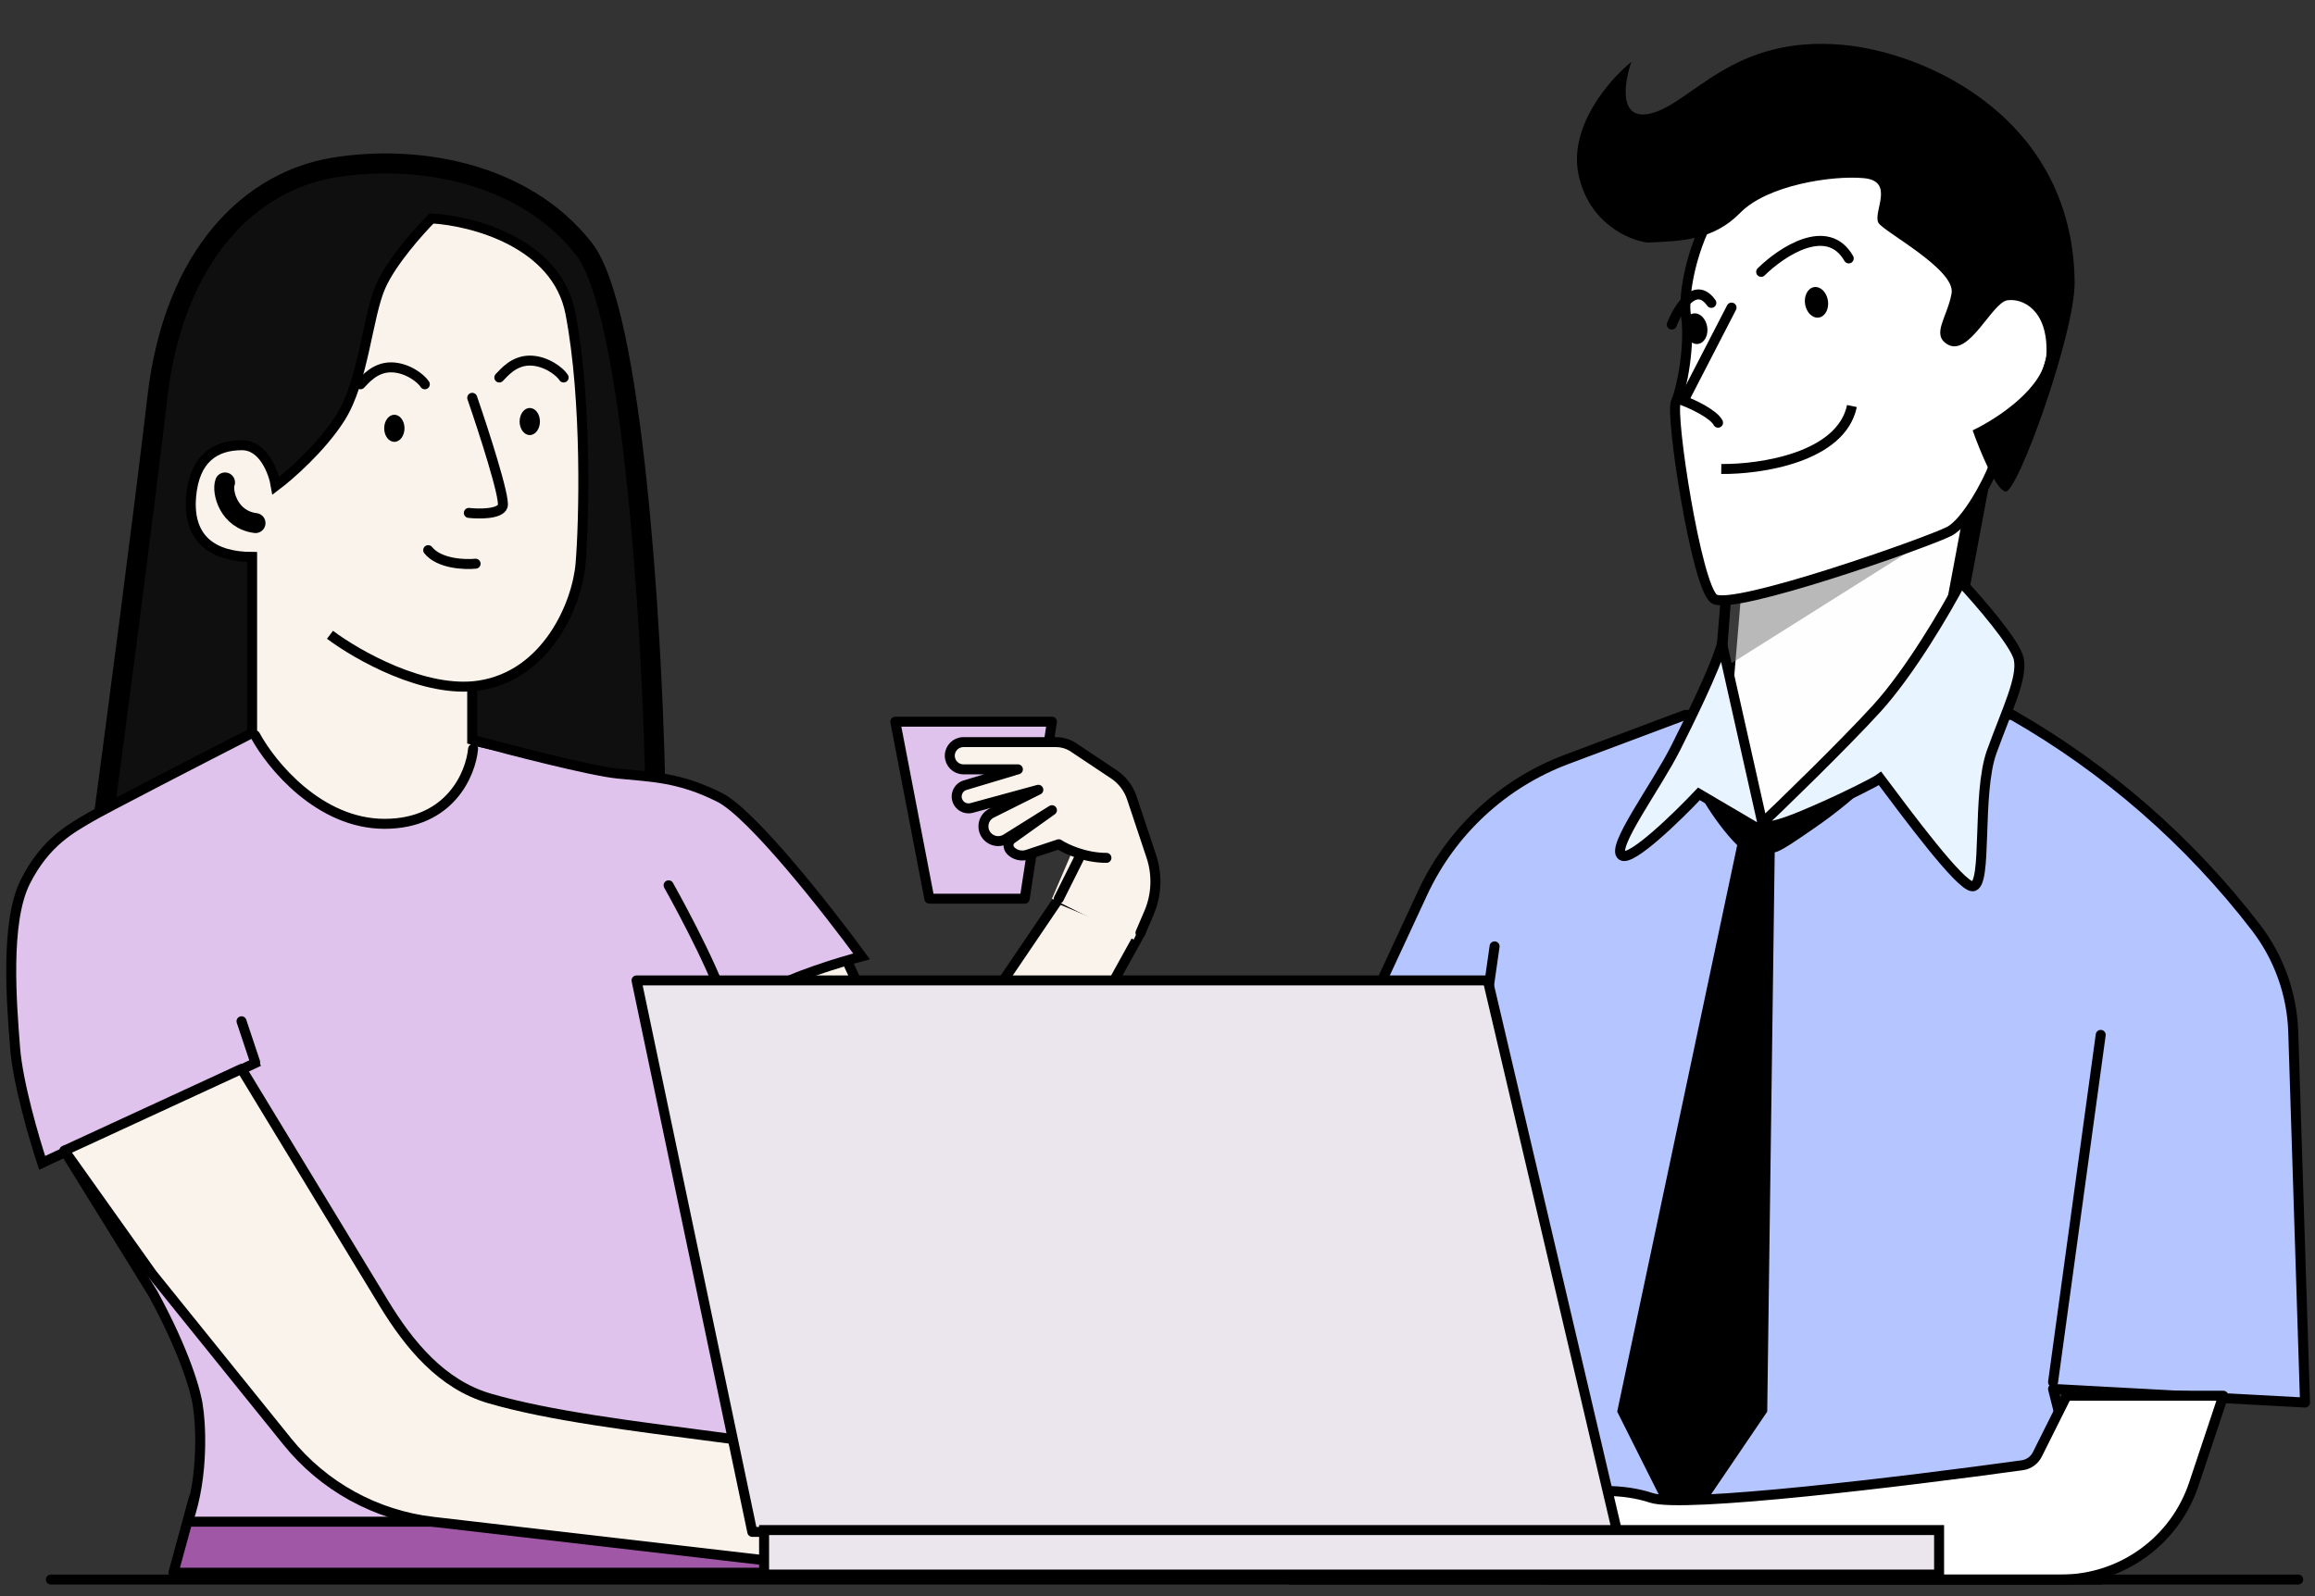
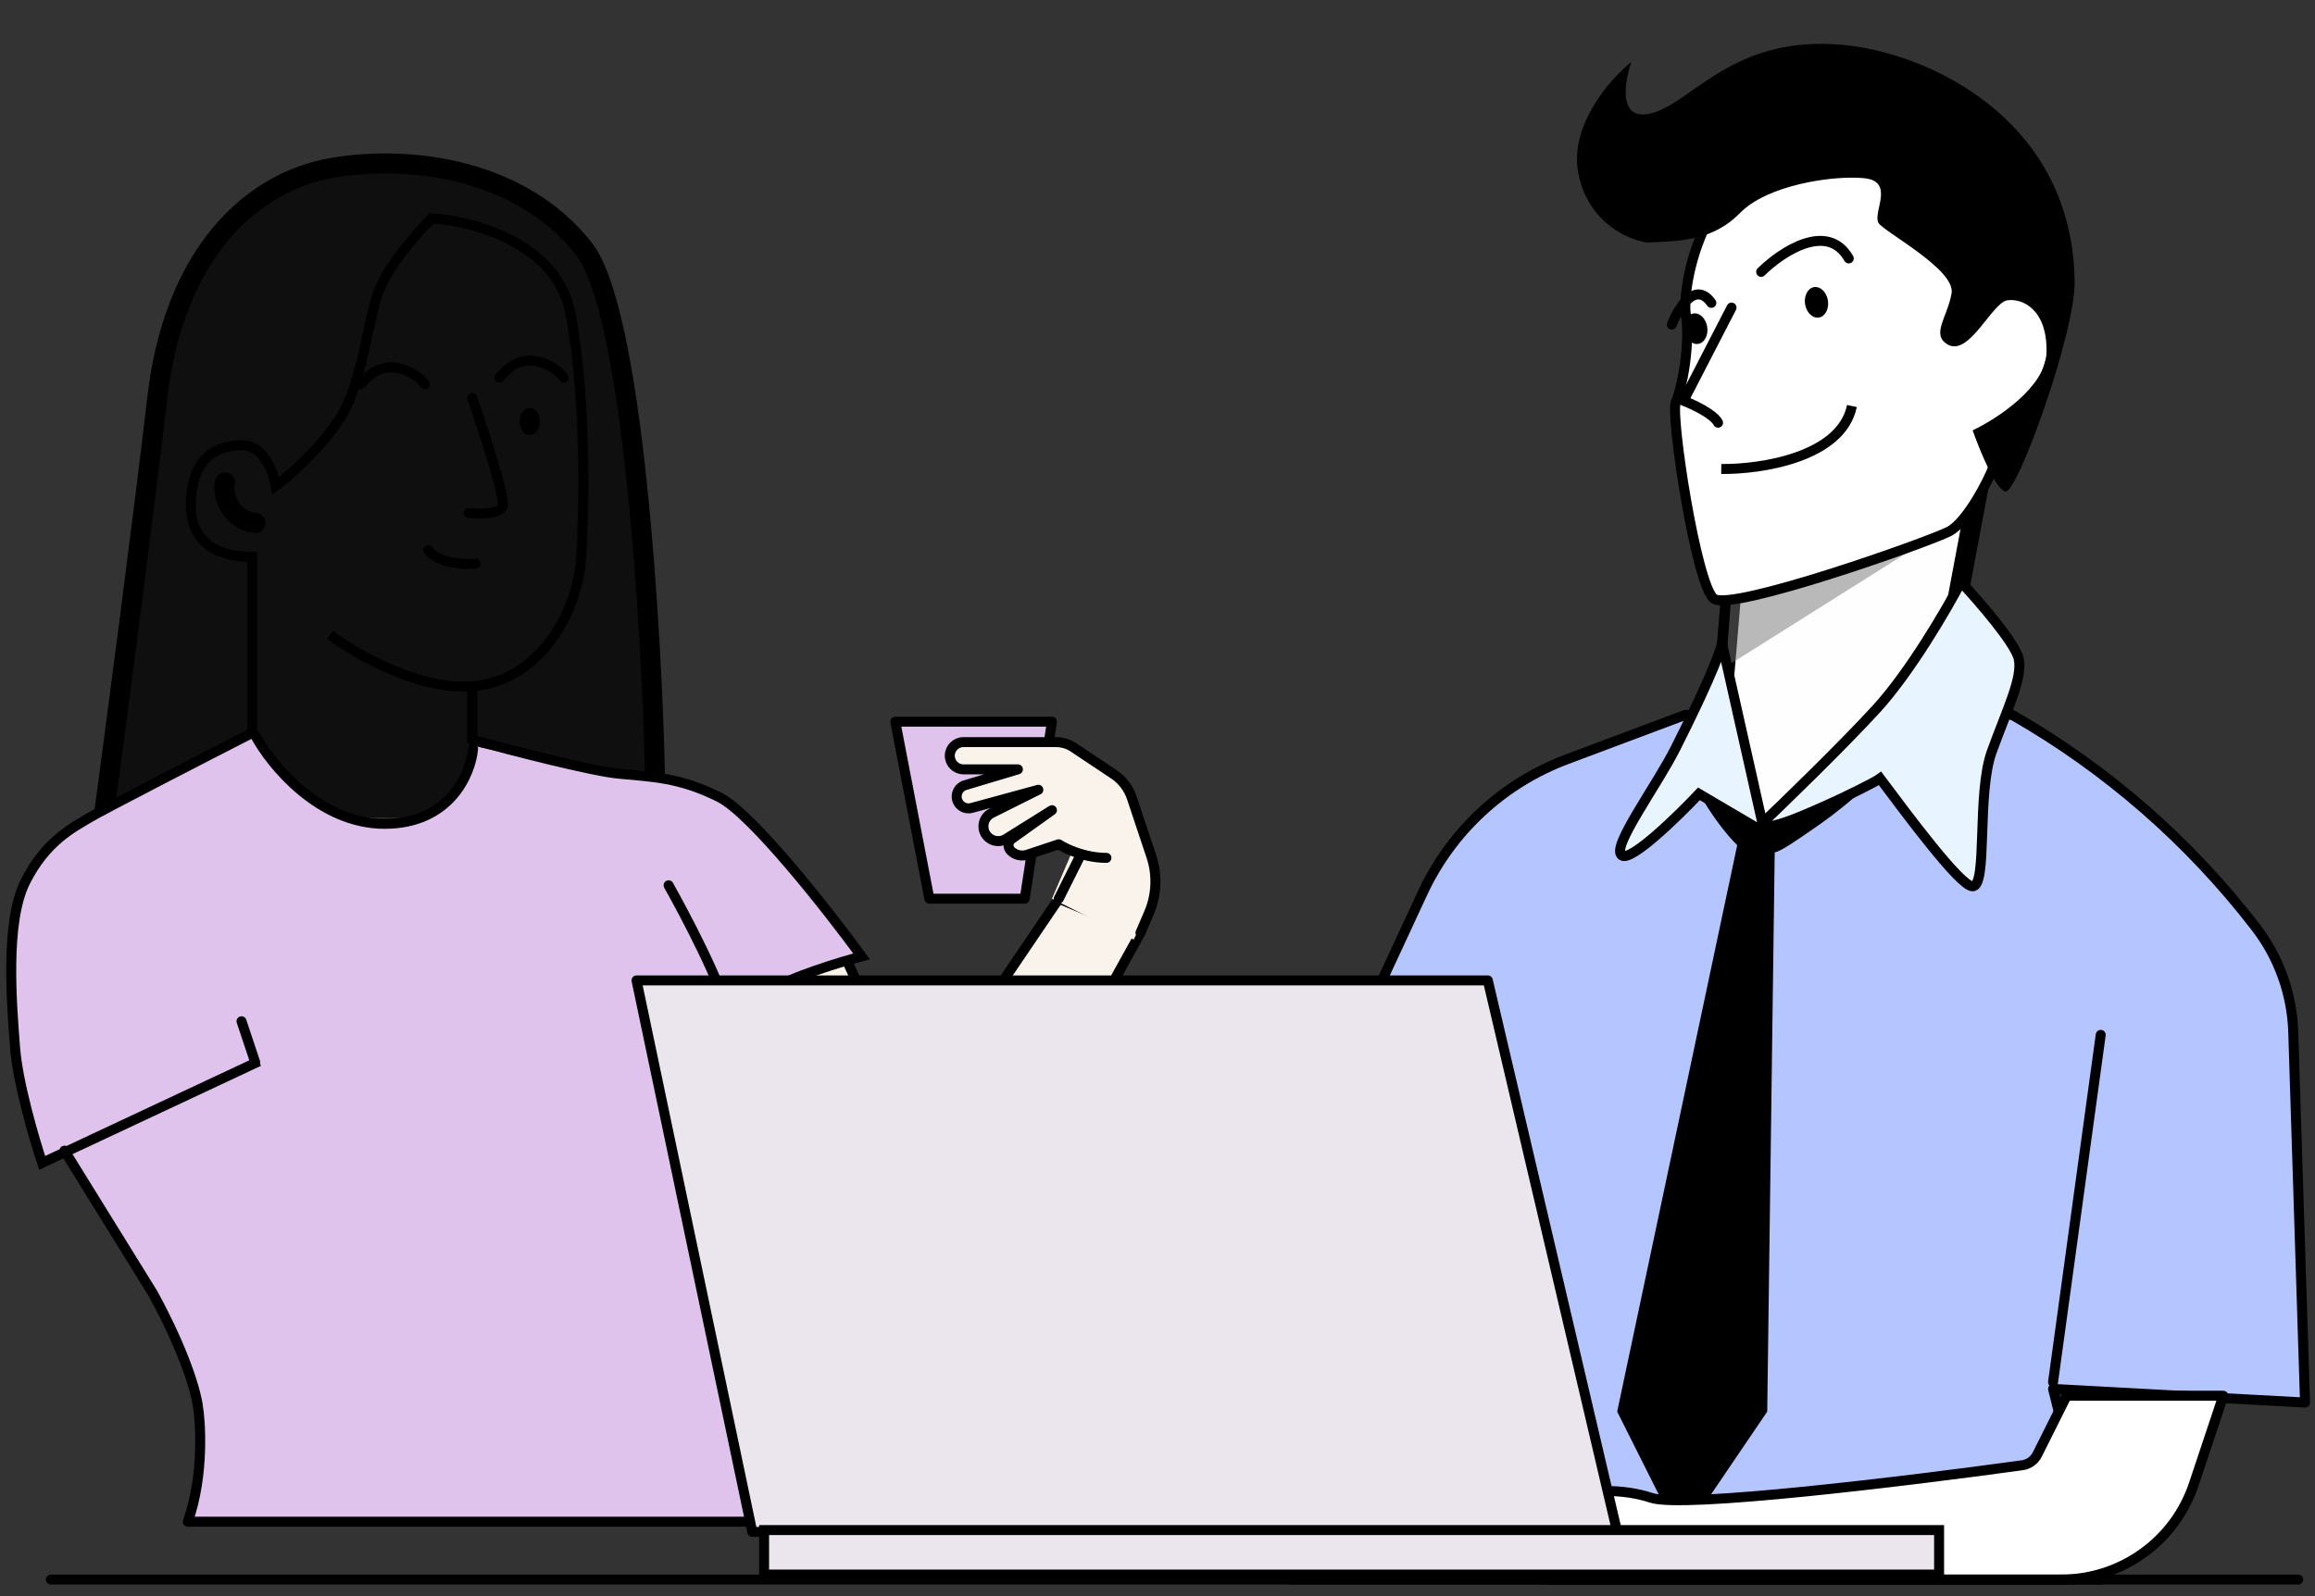
<svg xmlns="http://www.w3.org/2000/svg" width="116" height="80" viewBox="0 0 116 80" fill="none">
  <rect x="0" y="0" width="116" height="80" fill="#333333" stroke="none" />
  <path d="M33.164 41.148L5.168 40.809L6.016 34.192C6.356 30.685 7.306 22.484 8.392 17.734C9.478 12.983 11.107 11.343 11.785 11.117C12.294 10.212 14.534 8.368 19.42 8.232C25.528 8.062 27.734 10.947 29.261 12.644C30.788 14.34 31.467 20.448 31.806 22.145C32.078 23.502 32.824 35.379 33.164 41.148Z" fill="#0F0F0F" />
  <path d="M32.824 38.942C32.654 31.42 31.704 15.596 29.261 12.474C26.207 8.571 20.777 7.723 16.705 8.402C12.633 9.08 8.731 12.643 7.882 19.939C7.204 25.776 5.79 36.51 5.168 41.148" stroke="black" stroke-linecap="round" stroke-linejoin="round" />
-   <path d="M12.633 27.914V37.245L11.954 42.343H23.662L23.831 37.245L23.662 34.531C23.831 34.587 24.476 34.531 25.698 33.852C27.225 33.004 28.413 31.307 28.922 29.61C29.329 28.253 29.317 23.955 29.261 21.975C29.204 19.543 28.65 14.306 26.886 12.813C25.121 11.32 22.644 10.947 21.626 10.947C20.89 11.739 19.318 13.594 18.911 14.68C18.402 16.037 18.063 18.752 17.384 20.448C16.841 21.806 14.669 23.615 13.651 24.351C13.538 23.672 13.04 22.315 11.954 22.315C10.597 22.315 9.919 22.993 9.579 24.86C9.308 26.353 10.371 27.292 10.937 27.574L12.633 27.914Z" fill="#FAF3EB" />
  <path d="M45.886 55.623L41.791 46.751L32.577 48.116L36.331 54.941L41.872 60.851C44.192 63.326 48.251 62.821 49.894 59.853L57.147 46.751L53.052 45.045L45.886 55.623Z" fill="#FAF3EB" stroke="black" stroke-width="0.5" stroke-linecap="round" stroke-linejoin="round" />
  <path d="M52.711 36.172H44.862L46.569 45.044H51.346L52.711 36.172Z" fill="#DFC3ED" stroke="black" stroke-width="0.5" stroke-linecap="round" stroke-linejoin="round" />
  <path d="M57.43 45.844L56.806 47.092L52.711 45.044L53.735 42.656L53.052 42.315L51.484 42.837C51.19 42.935 50.866 42.859 50.647 42.64C50.477 42.469 50.501 42.187 50.696 42.047L52.711 40.608L50.412 42.045C50.152 42.208 49.82 42.194 49.575 42.01C49.134 41.679 49.195 41.001 49.688 40.755L52.029 39.585L48.688 40.496C48.441 40.563 48.179 40.465 48.037 40.252C47.816 39.92 47.979 39.469 48.361 39.354L51.005 38.561H48.275C47.898 38.561 47.592 38.255 47.592 37.878C47.592 37.501 47.898 37.196 48.275 37.196H52.914C53.227 37.196 53.532 37.288 53.792 37.462L55.808 38.806C56.234 39.089 56.553 39.507 56.714 39.992L57.647 42.79C57.983 43.797 57.904 44.895 57.43 45.844Z" fill="#FAF3EB" />
  <path d="M57.147 46.751L57.572 45.76C57.958 44.859 58 43.849 57.69 42.919L56.714 39.992C56.553 39.507 56.234 39.089 55.808 38.806L53.792 37.462C53.532 37.288 53.227 37.196 52.914 37.196H48.275C47.898 37.196 47.592 37.501 47.592 37.878V37.878C47.592 38.255 47.898 38.561 48.275 38.561H51.005L48.361 39.354C47.979 39.469 47.816 39.92 48.037 40.252V40.252C48.179 40.465 48.441 40.563 48.688 40.496L52.029 39.585L49.688 40.755C49.195 41.001 49.134 41.679 49.575 42.01V42.01C49.82 42.194 50.152 42.208 50.412 42.045L52.711 40.608L50.696 42.047C50.501 42.187 50.477 42.469 50.647 42.64V42.64C50.866 42.859 51.19 42.935 51.484 42.837L53.052 42.315C53.394 42.542 54.349 42.997 55.441 42.997" stroke="black" stroke-width="0.5" stroke-linecap="round" stroke-linejoin="round" />
  <path d="M54.076 42.997L53.052 45.044" stroke="black" stroke-width="0.5" stroke-linecap="round" stroke-linejoin="round" />
-   <path d="M9.714 75.074L8.69 78.828H39.061L38.378 75.074H9.714Z" fill="#A058A6" stroke="black" stroke-width="0.5" stroke-linecap="round" stroke-linejoin="round" />
  <path d="M19.25 41.096C22.915 40.961 23.718 38.551 23.661 37.364L26.715 38.042C28.469 38.382 32.315 39.094 33.672 39.23C35.368 39.4 35.199 39.909 36.556 40.418C37.642 40.825 41.42 45.677 43.173 48.053L39.101 49.41C38.287 49.682 37.065 50.881 36.556 51.446L37.235 54.5L38.083 69.431V72.485C38.083 74.25 38.237 75.817 38.52 76.439H9.369C9.482 76.326 9.647 75.845 9.918 74.352C10.19 72.859 10.031 71.467 9.918 70.958L9.373 68.591L8.008 65.519L6.301 62.789L3.571 58.012C3.571 56.988 2.406 58.797 1.865 58.012C1.28 57.163 1.278 54.751 0.926 53.482C0.247 51.039 0.53 47.035 0.756 45.338L1.944 43.132L3.301 41.775L5.846 40.418L12.803 36.855C13.425 38.325 15.585 41.232 19.25 41.096Z" fill="#DFC3ED" />
  <path d="M56.452 75.757C56.56 74.684 55.974 73.792 55.086 73.076C52.303 70.834 48.332 71.424 44.862 72.282V75.757H56.452Z" stroke="black" stroke-width="0.5" stroke-linecap="round" stroke-linejoin="round" />
  <path d="M12.102 51.187L12.785 53.234" stroke="black" stroke-width="0.5" stroke-linecap="round" stroke-linejoin="round" />
  <path d="M33.502 44.372C33.502 44.372 35.708 48.274 36.387 50.48C37.065 52.685 37.065 54.382 37.065 54.382L38.037 70.638" stroke="black" stroke-width="0.5" stroke-linecap="round" stroke-linejoin="round" />
  <path d="M3.23 57.671L7.666 64.837C9.304 67.84 9.85 69.864 9.918 70.501C10.031 71.123 10.258 73.894 9.409 76.27H38.72V75.757" stroke="black" stroke-width="0.5" stroke-linecap="round" stroke-linejoin="round" />
  <path d="M16.535 31.816C17.893 32.834 21.286 34.768 24.001 34.361C27.394 33.852 28.921 30.289 29.091 28.253C29.261 26.217 29.43 20.109 28.582 15.697C27.903 12.168 23.662 11.06 21.625 10.947C21.003 11.569 19.623 13.118 19.08 14.34C18.402 15.867 18.232 19.091 17.044 20.957C16.094 22.45 14.499 23.842 13.821 24.351C13.708 23.672 13.21 22.315 12.124 22.315C10.767 22.315 9.749 22.993 9.579 24.86C9.377 27.086 10.754 27.914 12.633 27.914V36.736C10.201 37.981 5.168 40.571 4.489 40.978C3.64 41.487 2.283 42.166 1.265 44.202C0.247 46.238 0.586 50.31 0.756 52.516C0.892 54.28 1.718 57.097 2.113 58.285L12.972 53.194" stroke="black" stroke-width="0.5" />
  <path d="M23.661 34.531V37.076C25.528 37.585 29.6 38.637 30.957 38.773C32.654 38.942 34.011 38.942 36.047 39.96C37.676 40.775 41.477 45.616 43.173 47.935C42.099 48.218 39.678 48.953 38.592 49.631C37.506 50.31 36.782 50.932 36.556 51.158" stroke="black" stroke-width="0.5" />
-   <path d="M24.519 70.087C30.553 71.854 41.489 72.127 45.886 74.05L40.767 78.487L21.692 76.275C18.827 75.943 16.206 74.498 14.396 72.252L7.625 63.854L3.23 57.671L12.102 53.576L19.221 65.301C20.509 67.422 22.138 69.39 24.519 70.087Z" fill="#FAF3EB" stroke="black" stroke-width="0.5" stroke-linecap="round" stroke-linejoin="round" />
  <path d="M25.019 18.921C25.245 18.695 25.732 18.073 26.546 18.073C27.36 18.073 28.073 18.638 28.243 18.921" stroke="black" stroke-width="0.5" stroke-linecap="round" stroke-linejoin="round" />
  <path d="M18.063 19.261C18.289 19.034 18.776 18.412 19.59 18.412C20.404 18.412 21.117 18.978 21.287 19.261" stroke="black" stroke-width="0.5" stroke-linecap="round" stroke-linejoin="round" />
  <path d="M11.276 24.181C11.106 24.633 11.445 26.047 12.803 26.217" stroke="black" stroke-linecap="round" />
  <ellipse cx="0.509" cy="0.679" rx="0.509" ry="0.679" transform="matrix(-1 0 0 1 27.055 20.448)" fill="black" />
-   <ellipse cx="0.509" cy="0.679" rx="0.509" ry="0.679" transform="matrix(-1 0 0 1 20.269 20.788)" fill="black" />
  <path d="M23.662 19.939C24.228 21.579 25.325 24.961 25.189 25.369C25.053 25.776 24.002 25.764 23.492 25.708" stroke="black" stroke-width="0.5" stroke-linecap="round" stroke-linejoin="round" />
  <path d="M23.831 28.253C23.266 28.31 21.999 28.253 21.456 27.574" stroke="black" stroke-width="0.5" stroke-linecap="round" stroke-linejoin="round" />
  <path d="M12.785 36.855C13.581 38.333 15.993 41.291 19.269 41.291C22.545 41.291 23.591 38.788 23.705 37.537" stroke="black" stroke-width="0.5" stroke-linecap="round" stroke-linejoin="round" />
  <path d="M71.285 44.754L64.654 59.036V79.169H105.263L102.874 69.614L115.5 70.297L114.91 51.725C114.85 49.822 114.191 47.984 113.03 46.475C109.709 42.157 105.557 38.534 100.826 35.831H84.447L78.511 38.057C75.317 39.255 72.722 41.66 71.285 44.754Z" fill="#B5C5FF" stroke="black" stroke-width="0.5" stroke-linecap="round" stroke-linejoin="round" />
  <path d="M102.874 69.273L105.263 51.869" stroke="black" stroke-width="0.5" stroke-linecap="round" stroke-linejoin="round" />
-   <path d="M74.891 47.433L73.185 59.377" stroke="black" stroke-width="0.5" stroke-linecap="round" stroke-linejoin="round" />
  <path d="M85.903 39.789L86.885 28.086L99.226 23.956L96.909 36.314L88.413 41.527L85.903 39.789Z" fill="#FEFEFE" stroke="black" />
  <path d="M90.995 41.45C92.047 40.722 93.25 39.752 94.001 38.902C88.176 41.45 88.364 41.45 85.169 39.266C84.432 38.762 85.92 41.268 87.048 42.36L81.034 70.752L84.229 77.122L88.552 70.752L88.927 42.724C89.241 42.663 89.942 42.178 90.995 41.45Z" fill="black" />
  <path opacity="0.5" d="M86.482 33.417L86.885 28.086L99.226 23.956L96.909 26.852L86.482 33.417Z" fill="#747474" />
  <path d="M97.67 26.634C98.539 26.188 99.628 24.12 99.902 23.361C103.485 18.708 105.144 12.983 98.407 11.87C96.849 8.786 94.612 6.407 92.242 6.566C85.474 7.02 84.24 14.242 84.474 15.769C84.709 17.296 84.268 19.512 83.975 20.143C83.681 20.775 85.001 29.363 85.881 30.009C86.762 30.655 96.584 27.192 97.67 26.634Z" fill="white" stroke="black" stroke-width="0.5" stroke-linecap="round" />
  <path d="M88.248 13.626C89.266 12.623 91.569 11.084 92.637 12.952" stroke="black" stroke-width="0.5" stroke-linecap="round" />
  <path d="M83.77 16.268C84.098 15.436 84.953 14.054 85.752 15.182" stroke="black" stroke-width="0.5" stroke-linecap="round" />
  <path d="M86.764 15.417L84.356 20.085C84.841 20.271 85.865 20.752 86.088 21.186" stroke="black" stroke-width="0.5" stroke-linecap="round" />
  <path d="M86.249 23.506C88.207 23.53 92.257 22.934 92.797 20.351" stroke="black" stroke-width="0.5" />
  <path d="M94.013 35.541C95.712 33.688 97.553 30.521 98.261 29.169C99.162 30.135 101.003 32.259 101.157 33.031C101.35 33.997 100.578 35.541 99.806 37.665C99.033 39.789 99.612 44.423 98.84 44.423C98.222 44.423 95.558 40.819 94.206 39.017C93.949 39.21 92.407 39.967 91.503 40.368C89.765 41.141 89.121 41.398 88.027 41.527C89.315 40.304 92.314 37.395 94.013 35.541Z" fill="#E8F4FF" stroke="black" stroke-width="0.5" />
  <path d="M88.414 41.72L86.29 32.259C85.903 33.611 84.563 36.292 83.973 37.472C83.007 39.403 80.69 42.493 81.269 42.879C81.733 43.188 84.037 40.948 85.131 39.789L88.414 41.72Z" fill="#E8F4FF" stroke="black" stroke-width="0.5" />
  <path d="M97.599 17.268C96.741 16.775 97.584 15.903 97.79 14.7C97.996 13.496 94.343 11.595 94.12 11.161C93.841 10.618 94.972 9.076 93.387 8.929C91.801 8.782 88.557 9.281 87.206 10.661C85.855 12.04 84.299 12.084 82.552 12.157C81.623 12.04 79.631 11.2 79.103 8.78C78.575 6.361 80.645 3.985 81.746 3.099C81.384 4.132 81.074 6.094 82.73 5.683C84.8 5.17 86.811 1.735 92.36 2.25C96.592 2.642 103.869 5.951 103.956 14.143C103.982 16.682 101.091 24.741 100.489 24.638C100.008 24.556 99.193 22.558 98.846 21.57C100.059 20.993 102.498 19.407 102.546 17.68C102.605 15.522 101.342 14.935 100.579 15.052C99.816 15.17 98.67 17.885 97.599 17.268Z" fill="black" />
  <ellipse cx="91.021" cy="15.153" rx="0.579" ry="0.772" transform="rotate(-8.736 91.021 15.153)" fill="black" />
  <ellipse cx="84.973" cy="16.474" rx="0.579" ry="0.772" transform="rotate(-8.736 84.973 16.474)" fill="black" />
  <path d="M109.93 74.383L111.406 69.956H103.557L102.086 72.898C101.938 73.192 101.657 73.395 101.331 73.44C95.475 74.249 84.33 75.604 82.741 75.074C79.987 74.156 75.617 75.068 75.743 77.968C75.788 78.993 77.178 79.236 78.305 79.169H103.289C106.302 79.169 108.977 77.241 109.93 74.383Z" fill="white" stroke="black" stroke-width="0.5" stroke-linecap="round" stroke-linejoin="round" />
  <path d="M37.696 76.781L31.895 49.139H74.551L81.034 76.781H37.696Z" fill="#EBE6ED" stroke="black" stroke-width="0.5" stroke-linecap="round" stroke-linejoin="round" />
  <rect x="38.287" y="76.689" width="58.877" height="2.23" fill="#EBE6ED" stroke="black" stroke-width="0.5" />
  <path d="M2.548 79.169L115.159 79.169" stroke="black" stroke-width="0.5" stroke-linecap="round" />
</svg>